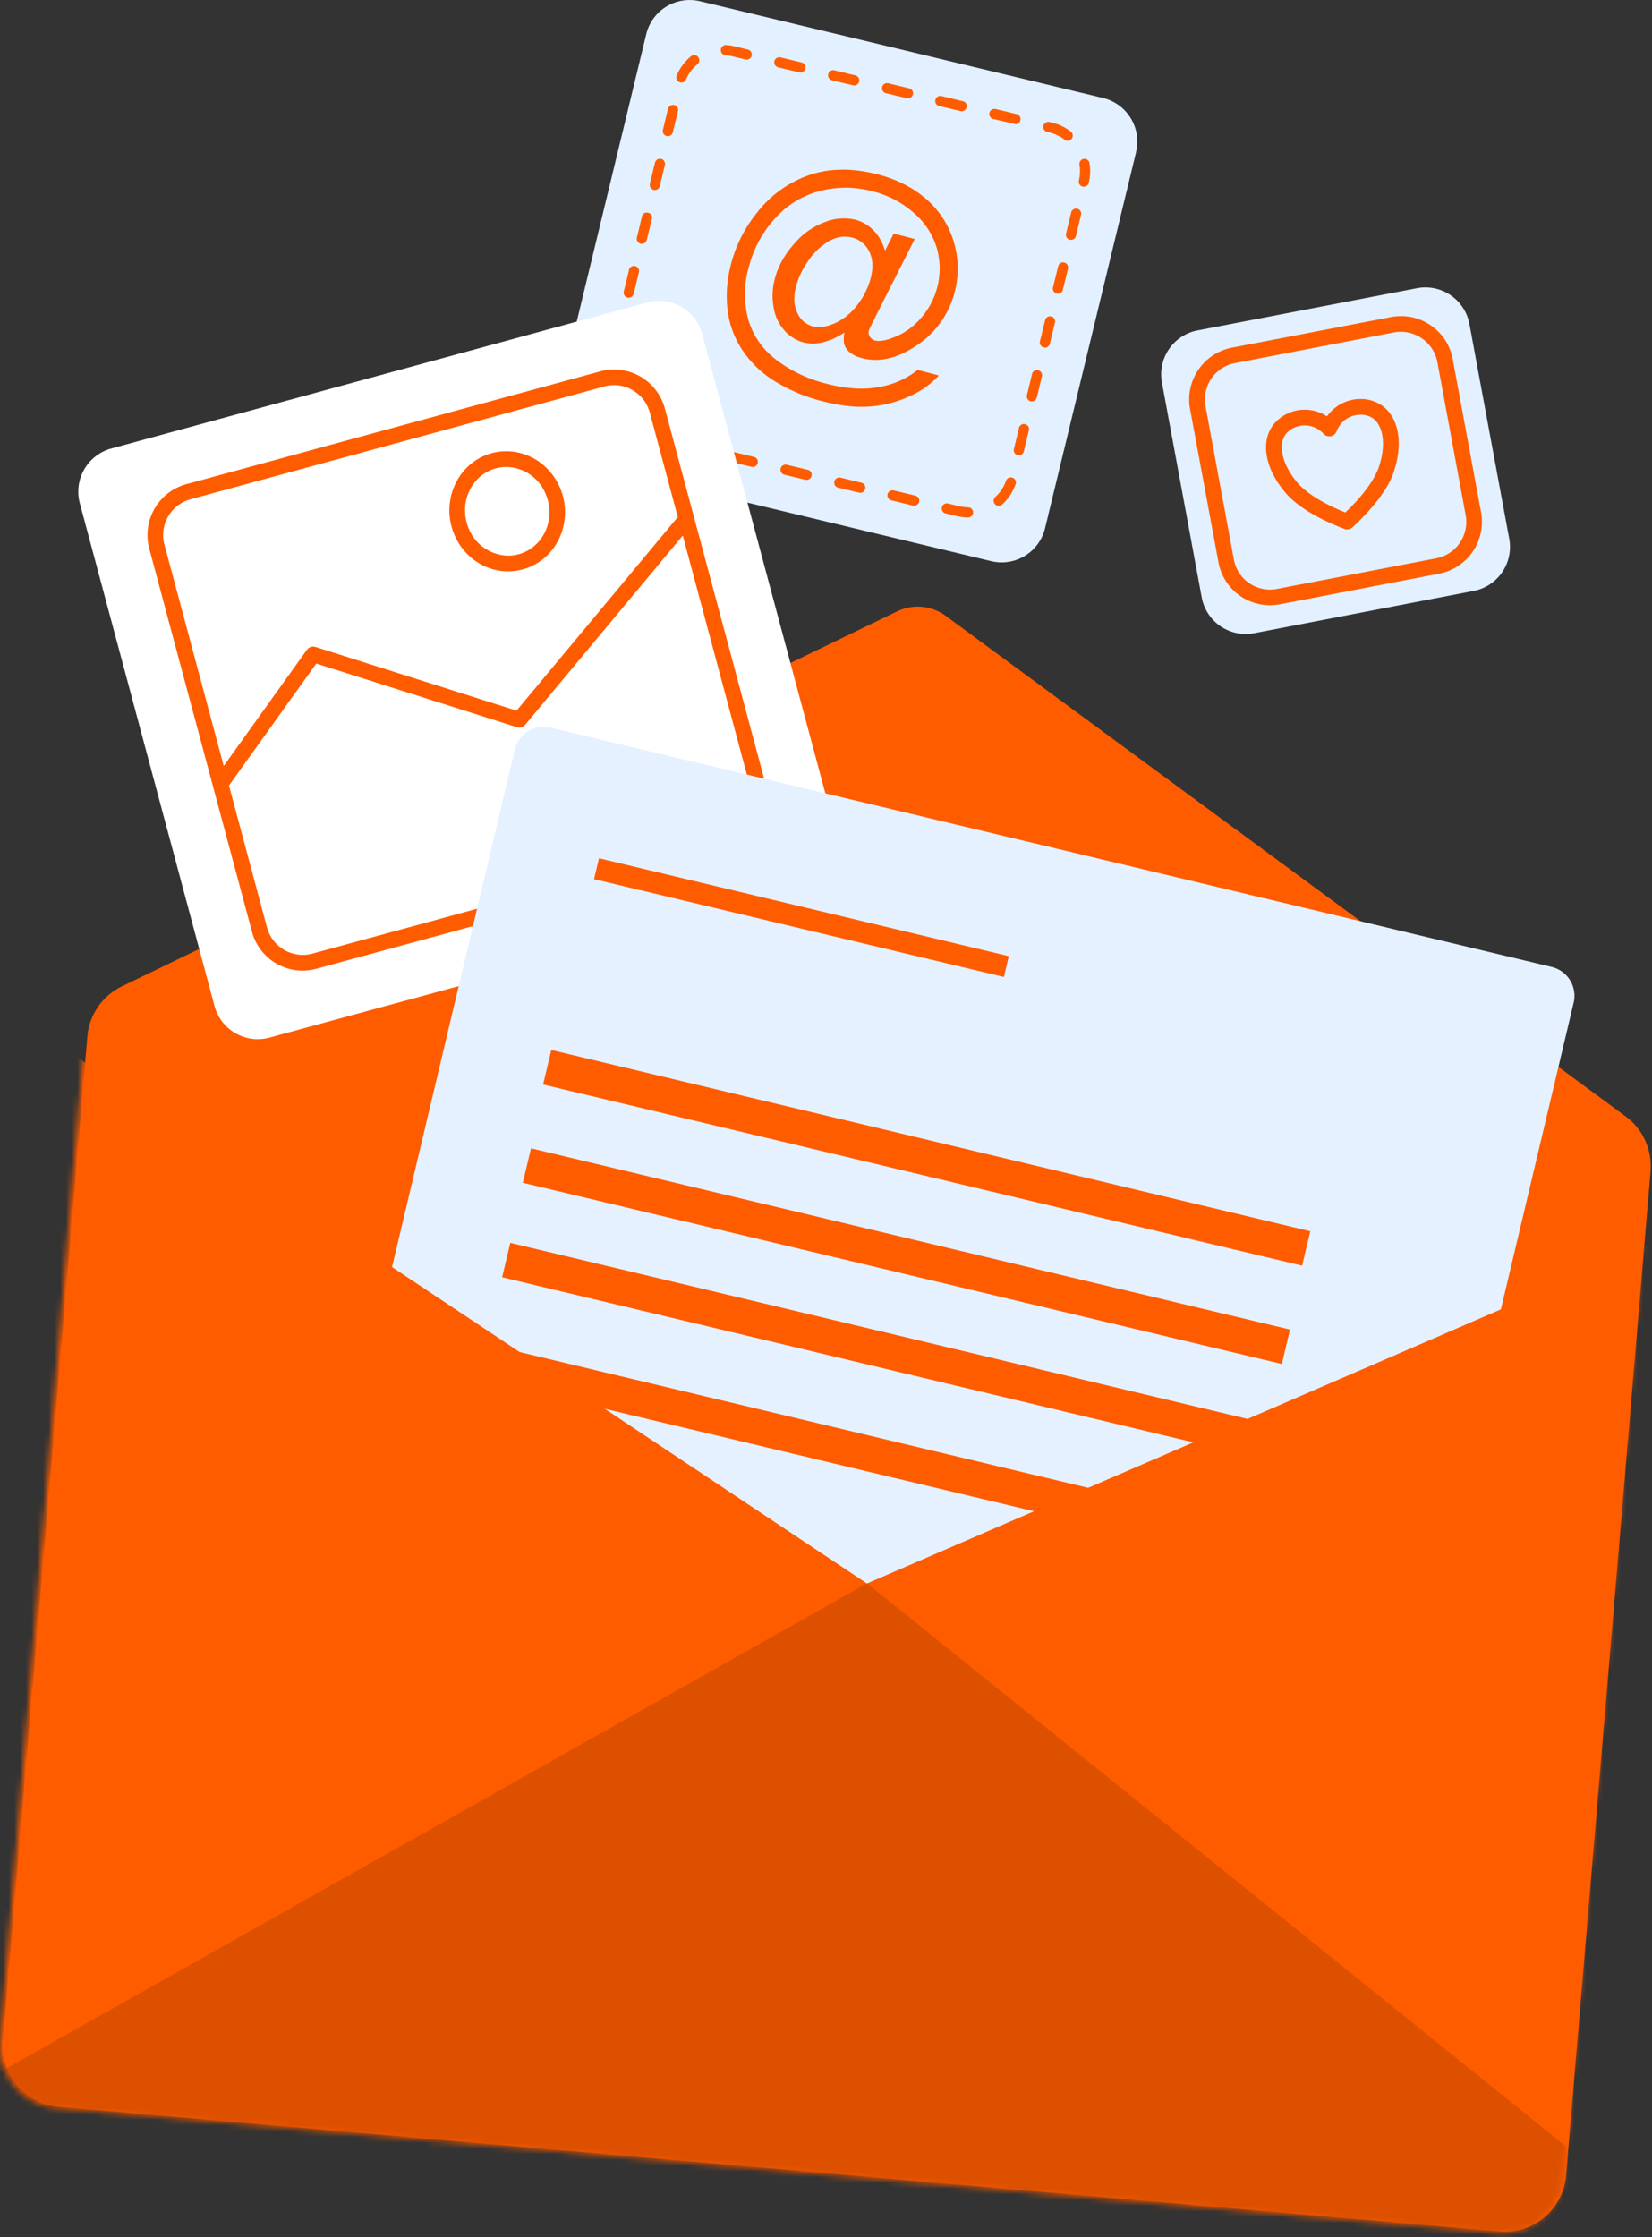
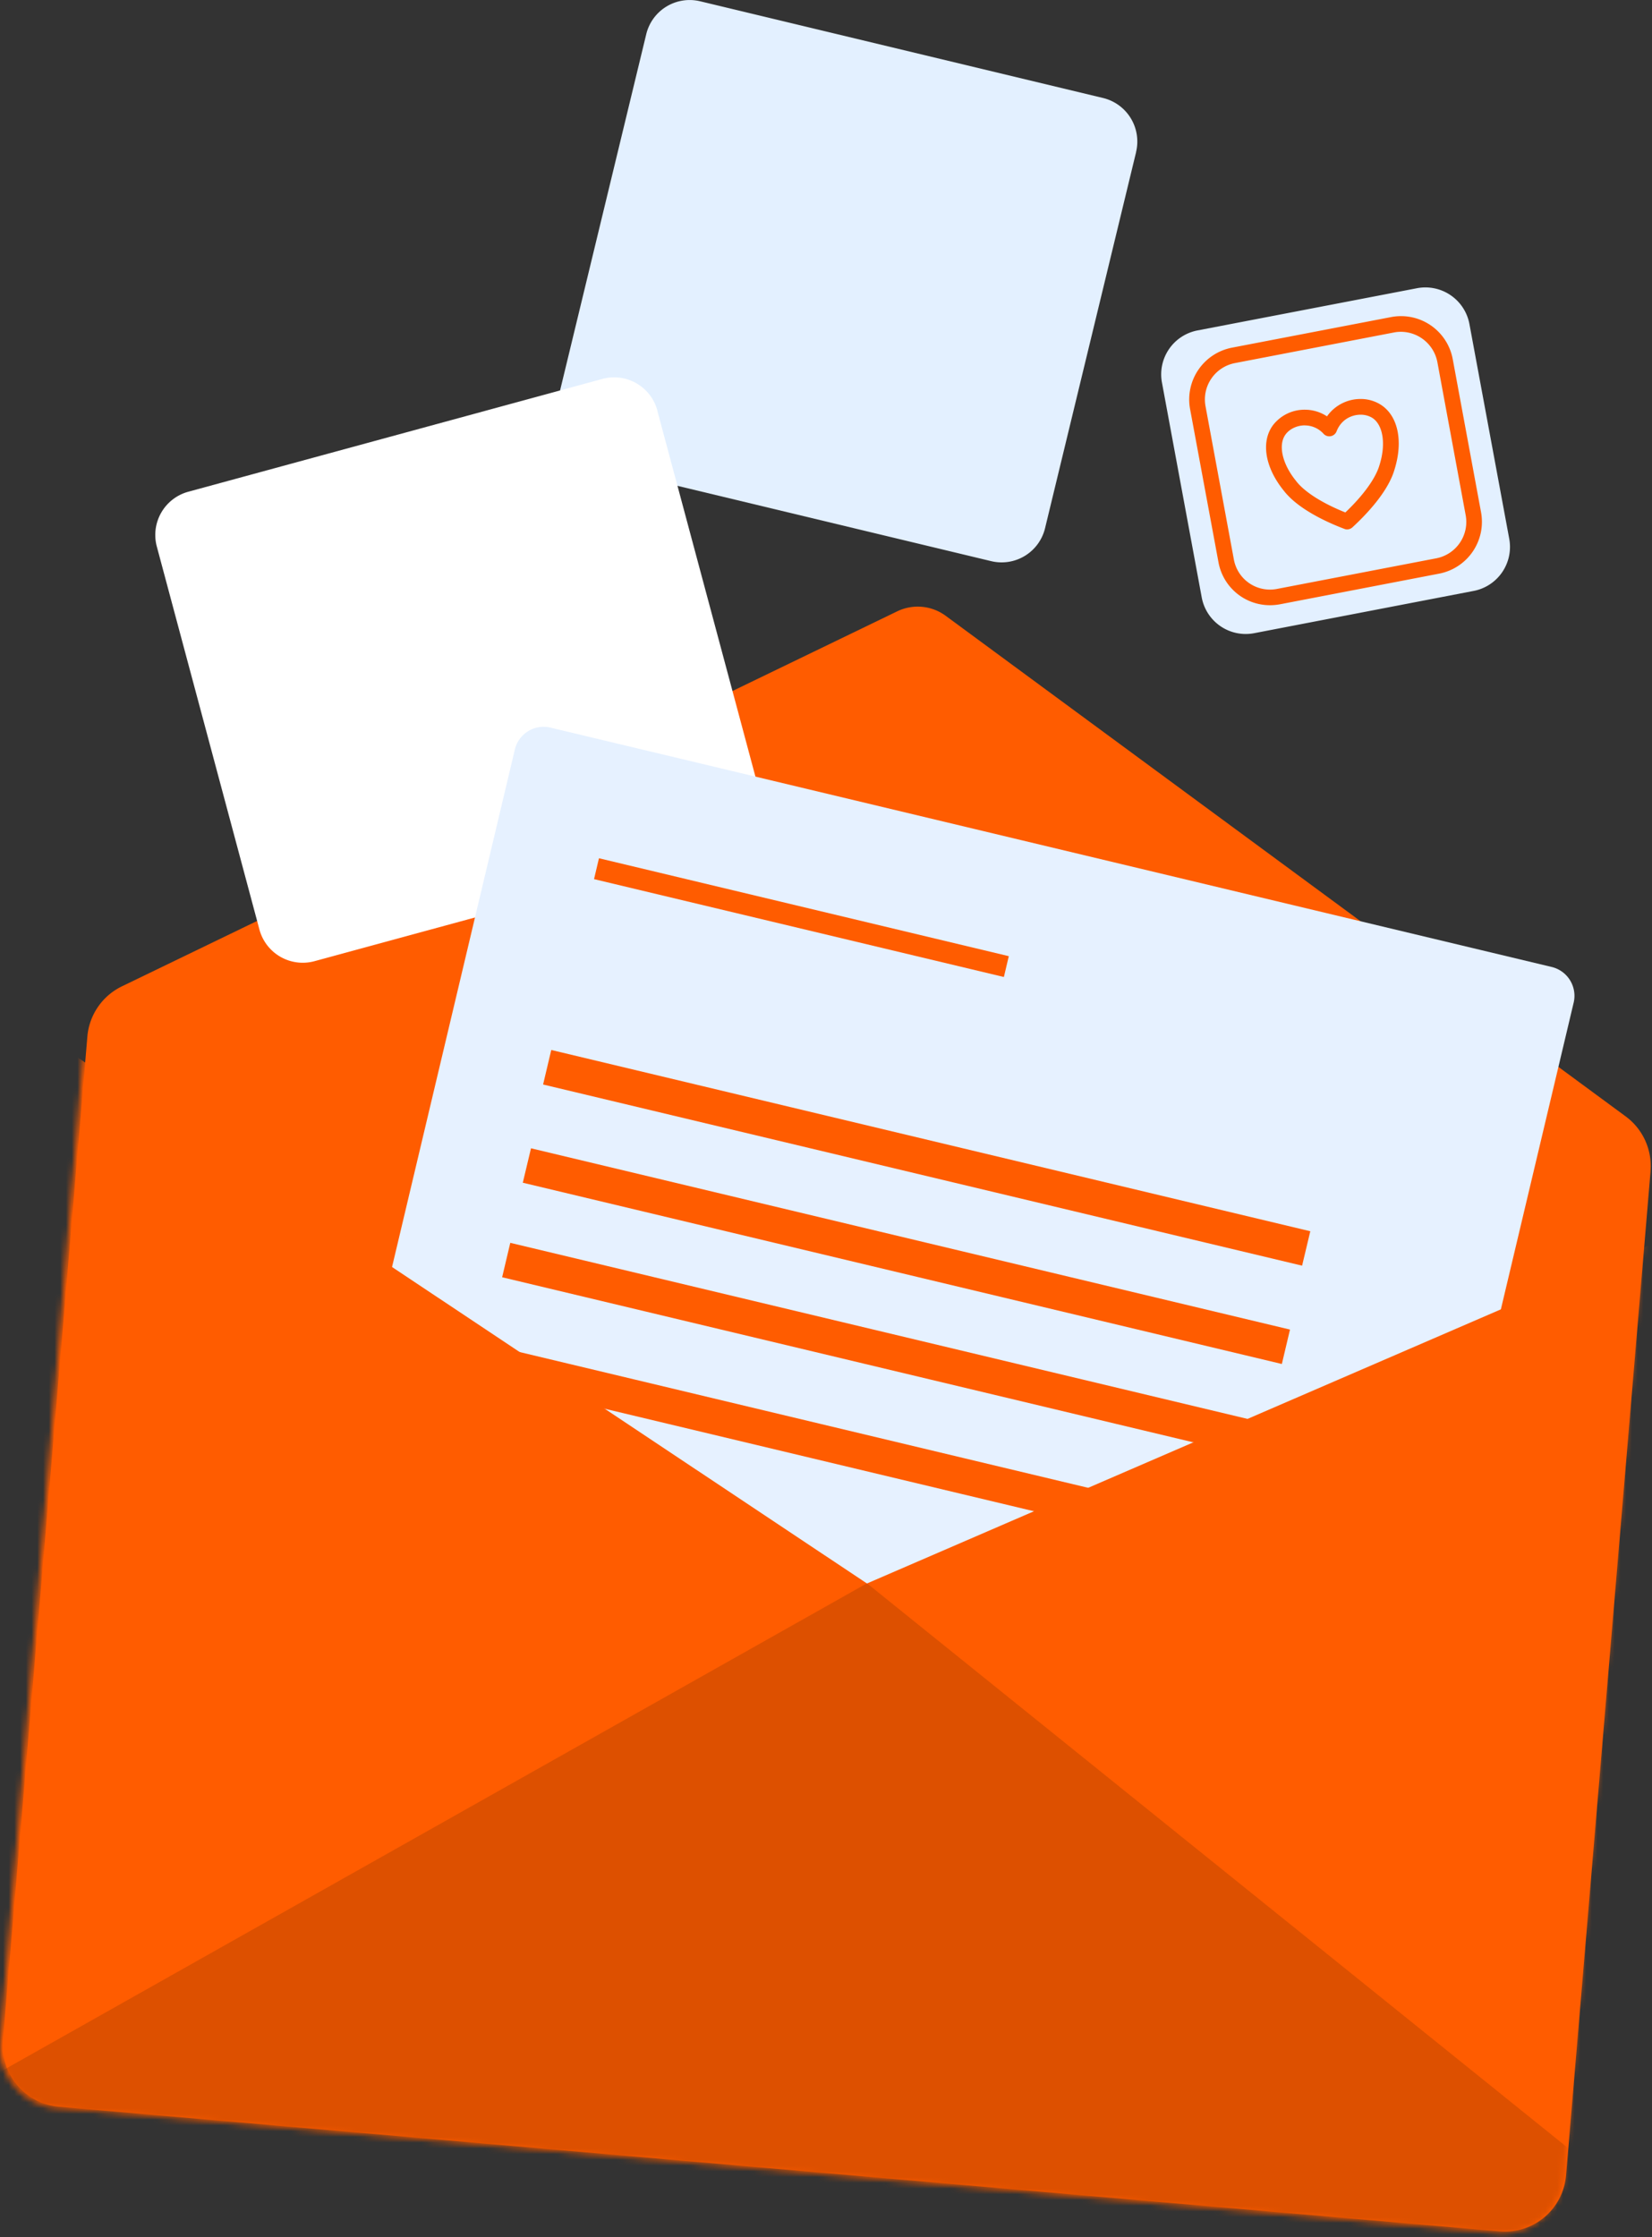
<svg xmlns="http://www.w3.org/2000/svg" width="288" height="390" fill="none">
  <rect width="100%" height="100%" fill="#333333" stroke="none" />
  <path fill="#FF5C00" fill-rule="evenodd" d="M287.74 204.16a10.74 10.74 0 0 0-4.33-9.55l-118.54-87.26a8.22 8.22 0 0 0-8.46-.78L21.25 171.94a10.74 10.74 0 0 0-6.02 8.76L.51 355.66a10.72 10.72 0 0 0 9.75 11.59l251.17 21.72a10.69 10.69 0 0 0 11.59-9.79l14.73-175.02Z" clip-rule="evenodd" />
  <path fill="#E3F0FF" fill-rule="evenodd" d="M198.05 26.52a7.81 7.81 0 0 0-5.76-9.44L122.05.22a7.79 7.79 0 0 0-9.39 5.75L96.8 71.53a7.83 7.83 0 0 0 5.76 9.43l70.24 16.86a7.79 7.79 0 0 0 9.39-5.75l15.87-65.55Z" clip-rule="evenodd" />
-   <path fill="#FF5C00" d="M168.77 90.21c-.65 0-1.3-.09-1.93-.24l-.42-.1-1.55-.37a.88.88 0 0 1-.66-1.07.88.88 0 0 1 1.06-.66l.7.17 1.28.3c.5.12 1.02.19 1.53.2a.88.88 0 0 1 .87.9.9.9 0 0 1-.88.87Zm5.35-2.04a.88.88 0 0 1-.89-.89c0-.25.1-.49.3-.66a6.93 6.93 0 0 0 1.83-2.75.89.89 0 1 1 1.67.6 8.69 8.69 0 0 1-2.32 3.47.88.88 0 0 1-.6.23Zm-14.75-.02c-.07 0-.14 0-.21-.02l-3.67-.89a.89.89 0 1 1 .41-1.72l.47.1 3.2.78a.87.87 0 0 1 .66 1.07c-.1.4-.45.68-.86.68Zm-9.38-2.25c-.06 0-.13 0-.2-.02l-3.67-.88a.89.89 0 0 1-.66-1.08.89.89 0 0 1 1.07-.66l3.67.89a.89.89 0 0 1-.2 1.75Zm-9.37-2.25c-.07 0-.14 0-.2-.02l-2.8-.67-.87-.21a.89.89 0 0 1-.66-1.08.88.88 0 0 1 1.07-.65l3.67.88a.87.87 0 0 1 .65 1.07c-.1.4-.45.68-.86.68Zm-9.37-2.25c-.06 0-.13 0-.2-.02l-3.67-.88a.88.88 0 0 1-.66-1.07.9.9 0 0 1 1.07-.66l.14.03 3.53.85a.89.89 0 0 1-.2 1.75Zm46.37-2.04a.88.88 0 0 1-.86-1.1l.04-.16.84-3.51a.89.89 0 1 1 1.73.42l-.63 2.61-.26 1.07c-.1.4-.45.68-.86.68Zm-55.74-.2a1 1 0 0 1-.2-.03l-2.78-.67-.9-.21a.88.88 0 0 1-.66-1.08.9.9 0 0 1 1.07-.65l.44.1 3.24.78a.88.88 0 0 1 .65 1.07c-.1.4-.45.68-.86.68Zm-9.38-2.26c-.06 0-.13 0-.2-.02l-.29-.07-.56-.14a8.57 8.57 0 0 1-2.93-1.3.9.9 0 0 1-.23-1.25.89.89 0 0 1 1.24-.22c.7.5 1.49.84 2.33 1.04l.84.2a.89.89 0 0 1-.2 1.76Zm-6.65-6.15a.89.89 0 0 1-.86-.7 8.78 8.78 0 0 1 .05-3.89l.02-.12.04-.14a.88.88 0 0 1 1.07-.65.89.89 0 0 1 .66 1.08l-.05.19-.02.06a7.02 7.02 0 0 0-.04 3.1.89.89 0 0 1-.87 1.07Zm74.04-.78c-.07 0-.14 0-.2-.02a.89.89 0 0 1-.66-1.07l.52-2.15.37-1.53a.88.88 0 0 1 1.07-.66.89.89 0 0 1 .65 1.08l-.32 1.32-.57 2.35c-.1.4-.45.68-.86.68Zm-72.55-8.68a.9.9 0 0 1-.76-.42.89.89 0 0 1-.1-.68l.37-1.53.52-2.15a.88.88 0 0 1 1.07-.65.88.88 0 0 1 .65 1.07l-.47 1.96-.42 1.72c-.1.4-.45.68-.86.68Zm74.82-.7a.89.89 0 0 1-.86-1.1l.9-3.67a.88.88 0 0 1 1.06-.66c.48.12.77.6.66 1.08l-.9 3.68c-.1.4-.45.68-.86.68Zm-72.55-8.68a.88.88 0 0 1-.76-.43.9.9 0 0 1-.1-.68l.62-2.53.27-1.14a.89.89 0 1 1 1.72.42l-.89 3.68c-.1.4-.45.68-.86.68Zm74.83-.71a.88.88 0 0 1-.86-1.1l.89-3.67a.88.88 0 0 1 1.07-.66c.47.12.76.6.65 1.08l-.9 3.67a.87.87 0 0 1-.85.68Zm-72.55-8.68-.21-.03a.9.9 0 0 1-.65-1.08l.38-1.56.5-2.11a.88.88 0 0 1 1.08-.66.89.89 0 0 1 .65 1.08l-.43 1.79-.46 1.88c-.1.4-.45.68-.86.68Zm74.82-.7a.89.89 0 0 1-.86-1.1l.89-3.68a.88.88 0 1 1 1.72.42l-.89 3.68a.87.87 0 0 1-.86.67Zm-72.55-8.69a.9.9 0 0 1-.86-1.1c.24-1 .48-1.97.7-2.94l.19-.73a.88.88 0 0 1 1.06-.66.88.88 0 0 1 .66 1.07l-.47 1.95-.42 1.73c-.1.4-.45.68-.86.68Zm74.8-.57a.78.78 0 0 1-.22-.03.88.88 0 0 1-.55-.4.9.9 0 0 1-.1-.67 6.99 6.99 0 0 0 .1-2.74.89.89 0 0 1 .73-1.02.9.9 0 0 1 1.02.73 8.64 8.64 0 0 1-.13 3.44c-.1.4-.45.68-.86.68Zm-2.81-8.02a.87.87 0 0 1-.55-.19 6.85 6.85 0 0 0-2.62-1.25l-.18-.05-.28-.06a.89.89 0 0 1 .41-1.73l.1.02.37.09c1.2.29 2.3.81 3.28 1.58a.9.9 0 0 1-.53 1.6v-.01Zm-69.72-.8a.89.89 0 0 1-.86-1.1l.89-3.67a.9.9 0 0 1 1.07-.66.88.88 0 0 1 .66 1.08l-.42 1.7-.48 1.97c-.1.4-.45.68-.86.68Zm60.6-2.1a2342.65 2342.65 0 0 0-3.3-.77l-.58-.13a.88.88 0 0 1-.65-1.07.88.88 0 0 1 1.07-.66l1.9.45c.6.15 1.19.3 1.77.43a.89.89 0 0 1 .65 1.07.9.9 0 0 1-.86.69Zm-9.37-2.25c-.07 0-.14 0-.21-.02l-.38-.1-3.3-.78a.89.89 0 1 1 .41-1.73l2.07.5 1.61.38a.88.88 0 0 1 .66 1.07c-.1.4-.45.68-.86.68Zm-9.37-2.24-.21-.03-2.9-.7-.77-.18a.89.89 0 0 1 .41-1.73l3.19.77.48.11a.88.88 0 0 1 .66 1.08c-.1.4-.45.68-.86.68Zm-9.38-2.25a.9.9 0 0 1-.2-.03l-1.77-.42-1.9-.46a.88.88 0 0 1-.55-.4.88.88 0 0 1-.1-.68.88.88 0 0 1 1.06-.65l1.3.31 2.36.57a.88.88 0 0 1 .67 1.07.9.9 0 0 1-.87.69Zm-30.11-.51a.92.92 0 0 1-.34-.07.89.89 0 0 1-.48-1.17 8.72 8.72 0 0 1 2.49-3.34.9.9 0 0 1 .56-.2c.27 0 .52.12.68.33a.89.89 0 0 1-.12 1.25l-.02.01a6.95 6.95 0 0 0-1.96 2.64.88.88 0 0 1-.81.55Zm20.74-1.75c-.07 0-.14 0-.2-.02l-.92-.22-2.76-.66a.9.9 0 0 1-.66-1.07.88.88 0 0 1 1.08-.66l3.67.88a.88.88 0 0 1 .65 1.07c-.1.4-.45.68-.86.68Zm-9.37-2.25c-.07 0-.14 0-.2-.02l-.72-.17-1.66-.4a7 7 0 0 0-1.17-.18.89.89 0 0 1 .12-1.77c.5.03.99.1 1.47.22l1.5.36.87.21a.88.88 0 0 1 .65 1.07c-.1.4-.45.68-.86.68Zm17.06 47.56a11.63 11.63 0 0 1-3.62 1.68 6.86 6.86 0 0 1-3.54.06 6.85 6.85 0 0 1-3.25-2 7.9 7.9 0 0 1-1.93-4 11.3 11.3 0 0 1 .2-5.13c.57-2.17 1.7-4.2 3.38-6.08a12.9 12.9 0 0 1 5.42-3.8 8.97 8.97 0 0 1 5.22-.38 6.9 6.9 0 0 1 3.15 1.83c.9.9 1.58 2.1 2.03 3.56l1.52-2.98 3.66.96-6.55 12.95c-.9 1.8-1.39 2.8-1.45 3.01-.1.37-.04.72.17 1.06.21.34.52.56.91.67.72.19 1.78.03 3.16-.5a11.8 11.8 0 0 0 4.84-3.41 13.07 13.07 0 0 0 2.78-12.16 12.9 12.9 0 0 0-3.96-6.12 16.98 16.98 0 0 0-7.17-3.8 17.98 17.98 0 0 0-9.31-.06 15.8 15.8 0 0 0-7.81 4.8 19.8 19.8 0 0 0-4.53 8.4 17.04 17.04 0 0 0-.1 9.2c.82 2.8 2.45 5.14 4.88 7.02a24.13 24.13 0 0 0 8.66 4.13c3.57.94 6.71 1.13 9.43.57a14.49 14.49 0 0 0 6.56-2.95l3.7.97a15 15 0 0 1-4.73 3.44 19.68 19.68 0 0 1-6.94 1.94c-2.56.25-5.48-.06-8.75-.92a29.7 29.7 0 0 1-8.05-3.37 18.27 18.27 0 0 1-5.6-5.23 16.05 16.05 0 0 1-2.65-6.46c-.47-2.88-.3-5.82.48-8.8a23.61 23.61 0 0 1 4.54-8.98 19.66 19.66 0 0 1 9.3-6.62c3.57-1.16 7.53-1.16 11.89-.01 3.37.89 6.22 2.38 8.55 4.48a15.73 15.73 0 0 1 4.73 7.86 16 16 0 0 1-.04 8.22 15.77 15.77 0 0 1-6.94 9.43c-3.2 2.1-6.27 2.77-9.2 2a5.32 5.32 0 0 1-2.17-1.04c-.5-.44-.82-.96-.95-1.56a5.5 5.5 0 0 1 .07-1.87v-.01Zm-8.42-8.15c-.5 1.87-.44 3.44.18 4.7a4.06 4.06 0 0 0 2.63 2.37c.76.2 1.62.18 2.59-.05.96-.24 1.95-.7 2.95-1.4 1-.7 1.94-1.67 2.79-2.93a12.84 12.84 0 0 0 1.83-3.97c.49-1.85.4-3.41-.25-4.68a4.5 4.5 0 0 0-2.95-2.42 5.02 5.02 0 0 0-2.63.02c-.88.24-1.82.75-2.8 1.54-.98.8-1.87 1.84-2.67 3.13a13.63 13.63 0 0 0-1.67 3.7Z" />
-   <path fill="#fff" fill-rule="evenodd" d="M122.42 58.22a7.81 7.81 0 0 0-9.56-5.5c-19.9 5.41-73.62 20.05-93.46 25.46a7.8 7.8 0 0 0-5.48 9.56l23.48 87.64a7.8 7.8 0 0 0 9.57 5.5c19.9-5.4 73.62-20.05 93.46-25.46a7.81 7.81 0 0 0 5.48-9.56l-23.48-87.64Z" clip-rule="evenodd" />
  <path fill="#fff" fill-rule="evenodd" d="M114.6 71.56a7.8 7.8 0 0 0-9.57-5.51L32.82 85.72a7.81 7.81 0 0 0-5.48 9.56l17.89 66.77a7.82 7.82 0 0 0 9.57 5.51L127 147.9a7.81 7.81 0 0 0 5.49-9.56l-17.9-66.77Z" clip-rule="evenodd" />
-   <path fill="#FF5C00" d="M52.76 169.2a9.15 9.15 0 0 1-8.84-6.8l-17.9-66.77a9.2 9.2 0 0 1 6.44-11.23C44.97 81 70.6 74 89.44 68.88l15.23-4.15a9.22 9.22 0 0 1 6.96.9 9.24 9.24 0 0 1 4.28 5.57l17.9 66.77a9.2 9.2 0 0 1-6.44 11.23l-72.22 19.68a9.7 9.7 0 0 1-2.4.32Zm54.31-102.06c-.57 0-1.13.07-1.68.22l-15.24 4.15-56.97 15.53a6.46 6.46 0 0 0-4.52 7.88l17.89 66.77a6.48 6.48 0 0 0 6.2 4.77 6.4 6.4 0 0 0 1.7-.22l72.2-19.68a6.46 6.46 0 0 0 4.53-7.88l-17.9-66.77a6.49 6.49 0 0 0-6.2-4.78Z" />
-   <path fill="#FF5C00" d="M88.6 99.6c-4.07 0-7.77-2.52-9.4-6.42-2.24-5.3.07-11.45 5.14-13.7a9.6 9.6 0 0 1 3.9-.82c4.08 0 7.77 2.52 9.41 6.41 2.24 5.31-.07 11.46-5.15 13.7a9.6 9.6 0 0 1-3.9.82Zm-.35-18.2c-.97 0-1.91.2-2.8.59-3.73 1.64-5.4 6.19-3.74 10.13a7.55 7.55 0 0 0 6.9 4.74c.96 0 1.9-.2 2.8-.6 3.72-1.63 5.4-6.18 3.73-10.12a7.55 7.55 0 0 0-6.89-4.75Z" />
-   <path fill="#FF5C00" d="m39.56 137.43-2.21-1.6 16.15-22.55c.34-.48.95-.69 1.52-.5l35.03 11.1 28.92-34.72 2.1 1.75-29.5 35.42c-.36.43-.94.6-1.47.43l-34.96-11.09-15.58 21.76Z" />
  <path fill="#E3F0FF" fill-rule="evenodd" d="M256.17 56.48a7.81 7.81 0 0 0-9.13-6.24l-38.27 7.36a7.8 7.8 0 0 0-6.2 9.1l6.93 37.43a7.8 7.8 0 0 0 9.13 6.25l38.28-7.37a7.81 7.81 0 0 0 6.2-9.1l-6.94-37.43Z" clip-rule="evenodd" />
  <path fill="#FF5C00" d="M221.42 105.5a9.12 9.12 0 0 1-9-7.5l-4.95-26.7a9.2 9.2 0 0 1 7.28-10.69l27.78-5.34a9.17 9.17 0 0 1 10.73 7.33l4.94 26.71a9.2 9.2 0 0 1-7.27 10.68l-27.79 5.35c-.56.1-1.15.16-1.72.16Zm22.84-47.66c-.4 0-.81.03-1.21.11l-27.79 5.35a6.46 6.46 0 0 0-5.1 7.5l4.94 26.7a6.4 6.4 0 0 0 7.53 5.16l27.78-5.34a6.46 6.46 0 0 0 5.11-7.5l-4.94-26.71a6.5 6.5 0 0 0-6.33-5.27Z" />
  <path fill="#FF5C00" d="M234.85 92.29a1.2 1.2 0 0 1-.49-.1c-2.86-1.08-8.03-3.4-10.53-6.63-3.3-4.05-4.05-8.55-1.9-11.45a6.95 6.95 0 0 1 5.54-2.69c1.39 0 2.72.4 3.87 1.16a7.15 7.15 0 0 1 5.85-3.03 6.5 6.5 0 0 1 3.46.96c3.06 1.9 4.02 6.36 2.46 11.34-1.13 3.94-5.08 8-7.34 10.08a1.4 1.4 0 0 1-.92.36Zm-7.38-18.14c-1.34 0-2.65.62-3.35 1.58-1.34 1.81-.59 5.15 1.83 8.11l.02.03c1.44 1.87 4.53 3.84 8.57 5.46 3.16-3 5.3-5.99 5.95-8.25l.01-.03c1.15-3.65.62-7.03-1.3-8.23a3.86 3.86 0 0 0-2-.53c-1.48 0-3.35.76-4.19 2.9a1.36 1.36 0 0 1-2.26.44 4.4 4.4 0 0 0-3.28-1.47Z" />
  <path fill="#E6F1FF" fill-rule="evenodd" d="M274.34 174.8a5.18 5.18 0 0 0-3.83-6.24L95.98 126.84a5.16 5.16 0 0 0-6.23 3.84L53.02 285.44a5.2 5.2 0 0 0 5.57 6.34c67.9-7.1 120.94 14.83 171.4 41.8a5.15 5.15 0 0 0 7.46-3.36l36.89-155.43Z" clip-rule="evenodd" />
  <path fill="#FF5C00" d="m85.32 234.43-1.42 6 108.88 26 1.43-6-108.89-26Zm3.64-17.78-1.42 6 132.32 31.6 1.43-6-132.33-31.6Zm3.61-16.47-1.43 5.99 132.33 31.6 1.42-6-132.32-31.6Zm3.53-17.13-1.42 6L227 220.63l1.43-6-132.33-31.6Z" />
  <path fill="#FF5C00" fill-rule="evenodd" d="m175.87 166.68-71.45-17.07-.86 3.64 71.45 17.06.86-3.63Z" clip-rule="evenodd" />
  <mask id="a" width="288" height="284" x="0" y="106" maskUnits="userSpaceOnUse" style="mask-type:luminance">
    <path fill="#fff" d="M287.27 204.41a10.74 10.74 0 0 0-4.33-9.55L164.39 107.6a8.22 8.22 0 0 0-8.45-.78L20.77 172.2a10.74 10.74 0 0 0-6.01 8.76L.04 355.91a10.72 10.72 0 0 0 9.74 11.59l251.18 21.72a10.69 10.69 0 0 0 11.59-9.79l14.72-175.02Z" />
  </mask>
  <g fill-rule="evenodd" clip-rule="evenodd" mask="url(#a)">
    <path fill="#FF5C00" d="m-8.89 385.18 292.95 18.97 17.64-193.22-150.56 65.1L6.39 179.58l-15.28 205.6Z" />
    <path fill="#DD5000" d="M-43 385.42 151.14 276 356 441l-399-55.58Z" />
  </g>
</svg>